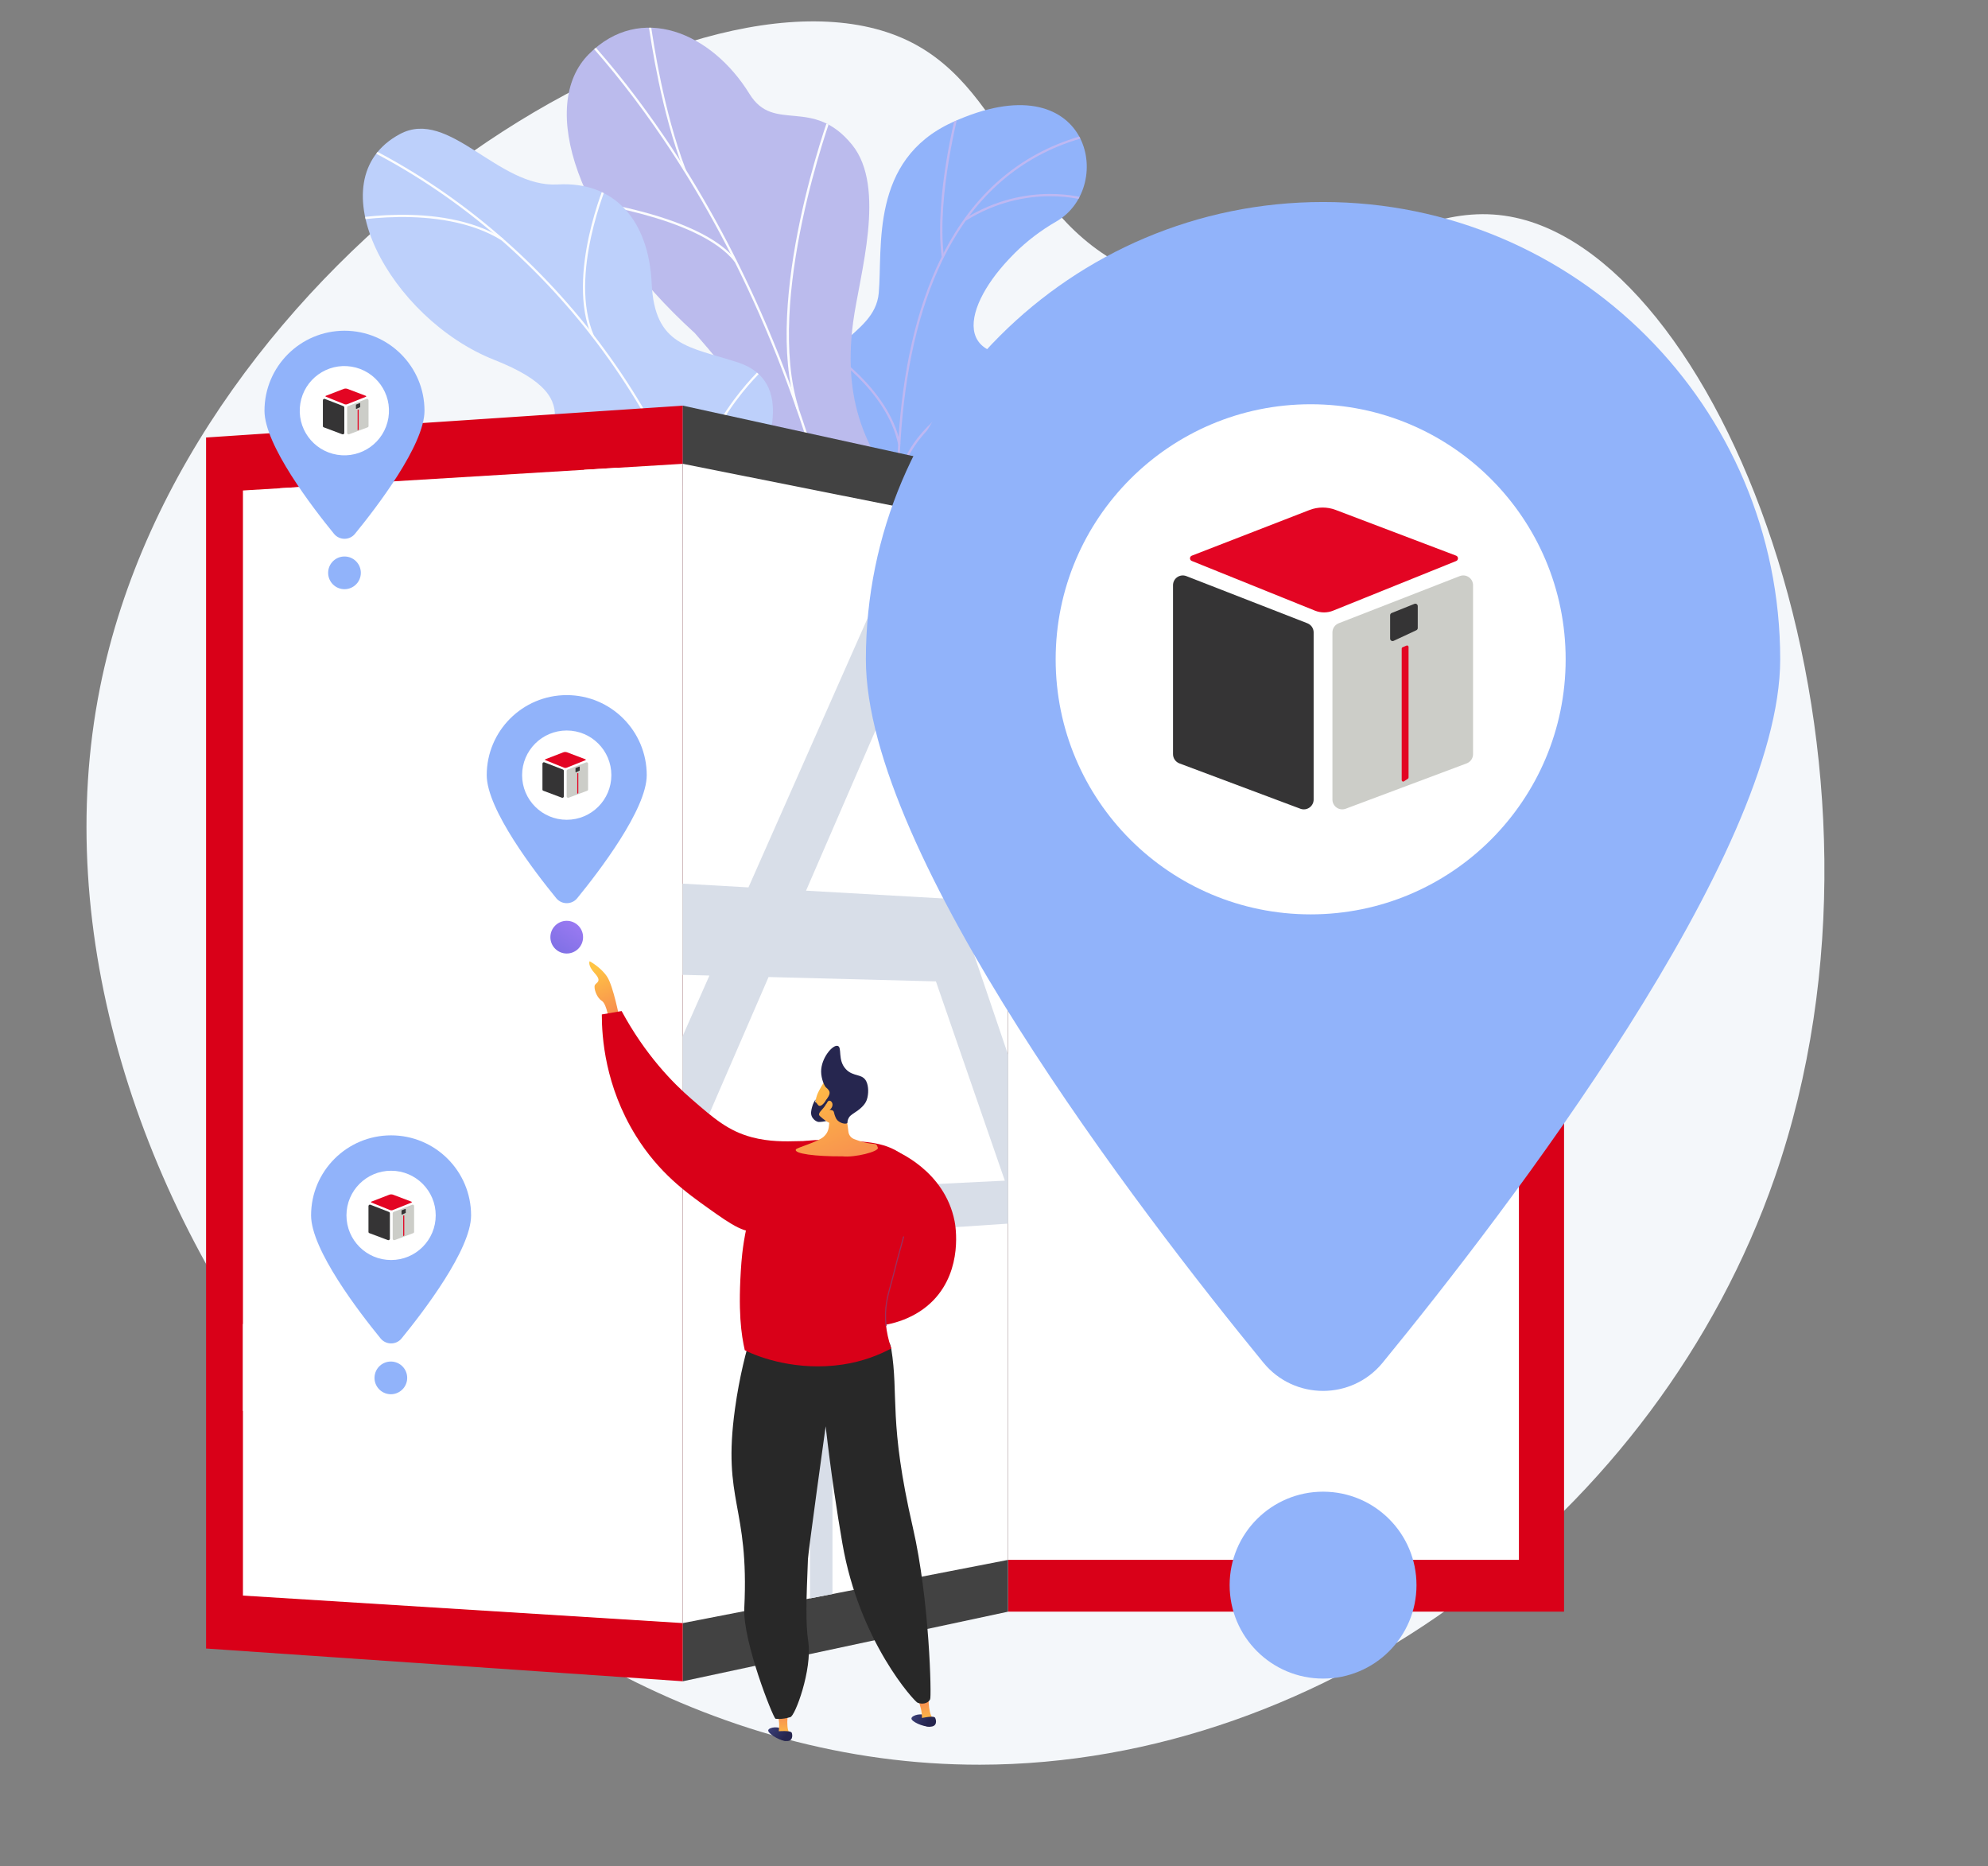
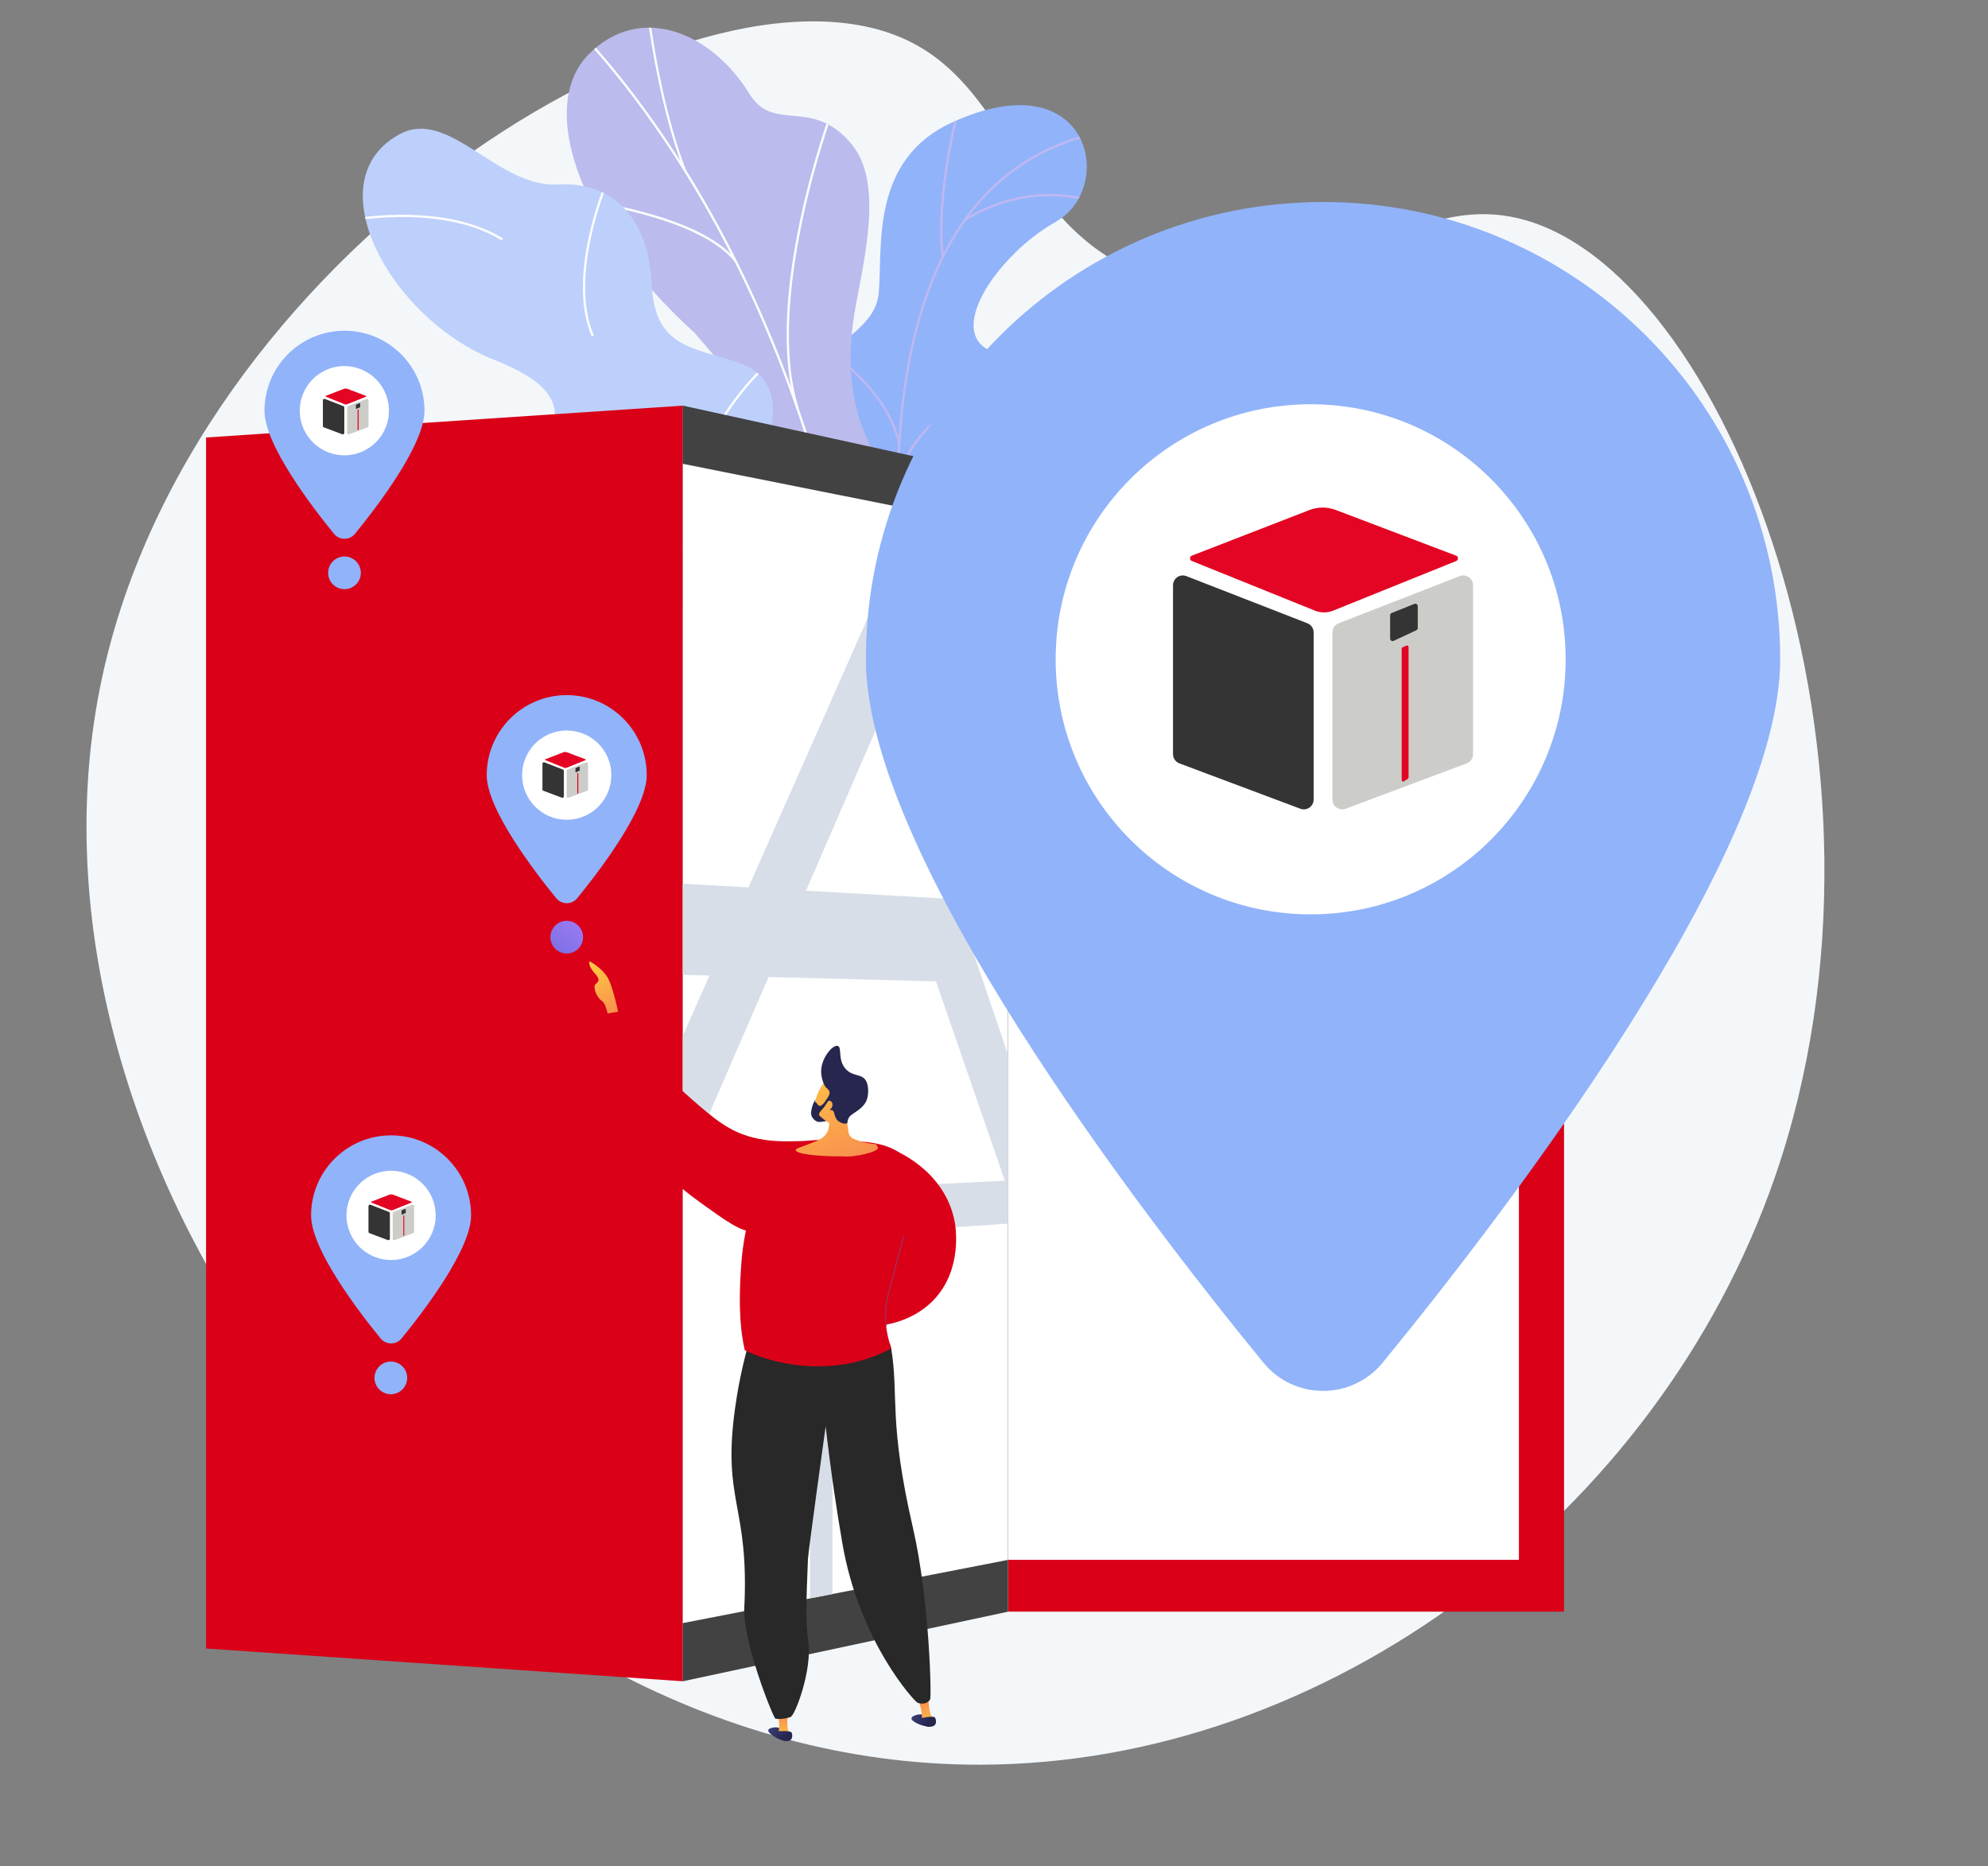
<svg xmlns="http://www.w3.org/2000/svg" xmlns:xlink="http://www.w3.org/1999/xlink" version="1.1" x="0px" y="0px" viewBox="0 0 3332.1 3126.8" style="enable-background:new 0 0 3332.1 3126.8;" xml:space="preserve">
  <rect x="0" y="0" width="3332.1" height="3126.8" fill="#808080" stroke="none" />
  <style type="text/css">
	.st0{fill:#F4F7FA;}
	.st1{clip-path:url(#SVGID_2_);fill:#91B3FA;}
	.st2{clip-path:url(#SVGID_2_);}
	.st3{fill:#BEB8F2;}
	.st4{fill:#BBBBED;}
	.st5{clip-path:url(#SVGID_4_);}
	.st6{fill:#FCFDFE;}
	.st7{fill:#BDD0FB;}
	.st8{clip-path:url(#SVGID_6_);}
	.st9{fill:#D8DEE8;}
	.st10{fill:#D90018;}
	.st11{clip-path:url(#SVGID_8_);fill:#FFFFFF;}
	.st12{clip-path:url(#SVGID_10_);fill:#FFFFFF;}
	.st13{fill:#424242;}
	.st14{clip-path:url(#SVGID_12_);fill:#D8DEE8;}
	.st15{fill:#91B3FA;}
	.st16{fill:#FFFFFF;}
	.st17{fill:url(#SVGID_13_);}
	.st18{fill:url(#SVGID_14_);}
	.st19{fill:url(#SVGID_15_);}
	.st20{fill:url(#SVGID_16_);}
	.st21{fill:url(#SVGID_17_);}
	.st22{fill:url(#SVGID_18_);}
	.st23{fill:url(#SVGID_19_);}
	.st24{fill:#282828;}
	.st25{fill:url(#SVGID_20_);}
	.st26{fill:url(#SVGID_21_);}
	.st27{fill:#26264F;}
	.st28{fill:url(#SVGID_22_);}
	.st29{fill:#9B305E;}
	.st30{fill-rule:evenodd;clip-rule:evenodd;fill:#353435;}
	.st31{fill-rule:evenodd;clip-rule:evenodd;fill:#CCCDC8;}
	.st32{fill-rule:evenodd;clip-rule:evenodd;fill:#E30523;}
	.st33{fill:#353435;}
	.st34{fill:#E30523;}
</style>
  <g id="Background">
</g>
  <g id="Illustration">
    <path class="st0" d="M1520.7,67.6C1164.3-101.5,312.2,425,167.4,1153.3c-162.2,815.5,578.3,1804.8,1475,1803.8   c581.6-0.6,1135.9-417.9,1332.3-984C3215.1,1280.4,2893,442,2540.4,364.8C2335.6,320,2193,548,1941.8,469.2   C1705.8,395.3,1701.6,153.5,1520.7,67.6z" />
    <g>
      <defs>
        <path id="SVGID_1_" d="M1459.7,1050.9h146.2c0,0,27.5-75-8.3-128c-73.1-108,26.6-164.5,64.8-194.4c57.6-45.1,88.8-110,4-138.2     c-84.7-28.2,0.4-159.6,104-219c101.4-58.2,56.5-271.9-174.5-166.2c-137.9,63.1-116.3,209.4-123,285.8s-120.3,82.8-81.4,176.1     c33.2,79.8,96.4,137.9,48.2,192.8S1386.6,976.1,1459.7,1050.9z" />
      </defs>
      <clipPath id="SVGID_2_">
        <use xlink:href="#SVGID_1_" style="overflow:visible;" />
      </clipPath>
      <path class="st1" d="M1459.7,1050.9h146.2c0,0,27.5-75-8.3-128c-73.1-108,26.6-164.5,64.8-194.4c57.6-45.1,83-103.4,13.7-141.2    c-78.4-42.8-9.3-156.6,94.3-216.1c101.4-58.2,56.5-271.9-174.5-166.2c-137.9,63.1-116.3,209.4-123,285.8s-120.3,82.8-81.4,176.1    c33.2,79.8,96.4,137.9,48.2,192.8S1386.6,976.1,1459.7,1050.9z" />
      <g class="st2">
        <path class="st3" d="M1522.6,1064.5c-0.3-1.9-34.3-190.8-11.4-388.2c13.4-116.1,43.5-212.3,89.5-286.2     c57.6-92.5,140.3-149.8,245.8-170.4l0.7,3.7c-104.4,20.4-186.3,77.1-243.3,168.6c-45.7,73.3-75.6,169.1-89,284.6     c-22.8,196.8,11.1,385.2,11.4,387.1L1522.6,1064.5z" />
        <path class="st3" d="M1578.3,430.1c-12.8-102.6,26.2-248.1,26.6-249.6l3.7,1c-0.4,1.5-39.2,146.2-26.5,248.1L1578.3,430.1z" />
        <path class="st3" d="M1618.8,369.8l-2-3.2c105.3-65.6,203.9-34,204.9-33.7l-1.2,3.6C1819.5,336.2,1722.6,305.2,1618.8,369.8z" />
        <path class="st3" d="M1507.1,806.3l-3.7-0.9c34.9-147.1,235.8-184.1,237.7-184.1l0.1,3.8C1739.2,625.4,1541.3,662.2,1507.1,806.3     z" />
        <path class="st3" d="M1505.4,744.6c-19.1-92-119.3-155.5-120.3-156.2l2-3.2c1,0.6,102.5,65,122,158.6L1505.4,744.6z" />
        <path class="st3" d="M1521.7,1034.2l-3.8-0.3c2.4-30.7,26.3-57.6,45.8-74.7c21.1-18.5,41.9-29.9,42.1-30l1.8,3.3     C1606.8,933,1526.1,977.7,1521.7,1034.2z" />
        <path class="st3" d="M1512.4,989.7c-7.3-42.9-73.4-91.6-95.1-107.6c-4.5-3.4-6.2-4.5-6.7-5.2l2.9-2.5l-1.4,1.3l1.4-1.3     c0.4,0.5,3.1,2.4,6.2,4.7c22,16.2,89.1,65.6,96.6,110.1L1512.4,989.7z" />
      </g>
    </g>
    <g>
      <g>
        <path class="st4" d="M1338,1366.7c-38.1,60.1-18.3,127.9,3.1,174.6c6.5,0.9,10,3.2,16.3,5.6c57.1,22.2,118.4,33.3,177.8,45.6     c12.8,2.6,25.3,3.3,38.3,4.9l13.2,1.4c0,0,85.5-181.1,11.5-234.7s-23-204.6-5.1-288.2c48.5-227-202.2-239-163.2-535.7     c10.4-78.9,56.5-225.9-1.7-297.6c-66.3-81.6-130.9-18.7-171.8-85C1192.6,54,1073.4,4.1,987,90.7c-85.3,85.4-22,286.3,177.6,467.5     c128.4,146.2,125.7,184.5,102,275.5c-16.6,63.8-100.8,224.5-21.7,303.5C1324,1216.3,1381.6,1298,1338,1366.7z" />
        <g>
          <defs>
            <path id="SVGID_3_" d="M1372.4,1598.9h214.3c0,0,85.5-181.1,11.5-234.7s-23-204.6-5.1-288.2c48.5-227-202.2-239-163.2-535.7       c10.4-78.9,56.5-225.9-1.7-297.6c-66.3-81.6-130.9-18.7-171.8-85C1192.6,54,1073.4,4.1,987,90.7       c-85.3,85.4-22,286.3,177.6,467.5c128.4,146.2,125.7,184.5,102,275.5c-16.6,63.8-100.8,224.5-21.7,303.5       c79.1,79.1,136.7,160.8,93.1,229.6C1271.7,1471.3,1372.4,1598.9,1372.4,1598.9z" />
          </defs>
          <clipPath id="SVGID_4_">
            <use xlink:href="#SVGID_3_" style="overflow:visible;" />
          </clipPath>
          <g class="st5">
            <path class="st6" d="M1475.1,1576.1l-3.8,0c0.2-26.6,0.1-53.3-0.4-79.4c-3.3-193.9-24.6-380.5-63.4-554.6       c-32.8-147.5-78.5-288-135.8-417.8c-46.1-104.3-99.9-202.2-160-291.1c-42.2-62.4-87.1-119.7-133.3-170.3       c-8-8.7-16.7-17.3-25.1-25.5c-11.4-11.2-23.1-22.7-33.4-35l2.9-2.5C933,12.2,944.7,23.6,956,34.7c8.5,8.3,17.2,16.9,25.3,25.7       c46.3,50.7,91.3,108.2,133.6,170.7c60.2,89,114.2,187.1,160.3,291.7c57.4,130,103.2,270.8,136.1,418.5       c38.8,174.3,60.1,361.2,63.5,555.3C1475.2,1522.7,1475.3,1549.5,1475.1,1576.1z" />
            <path class="st6" d="M1335.1,685.4c-58.2-183.4,54.8-492.2,56-495.2l3.6,1.3c-1.1,3.1-113.7,310.6-55.9,492.8L1335.1,685.4z" />
            <path class="st6" d="M1452,1209c-24.4-126.5-240.3-250.8-242.5-252.1l1.9-3.3c2.2,1.2,219.6,126.5,244.4,254.7L1452,1209z" />
            <path class="st6" d="M1459.8,1283c-1.1-86.1,43.2-203.9,124.8-331.5c1.9-2.9,3.3-5.2,3.6-5.7l1.4,0.7h2.3c0,0.8,0,0.8-4,7.1       c-81.2,127.1-125.3,244.1-124.2,329.4L1459.8,1283z" />
            <path class="st6" d="M1470.9,1527.6c-27.5-87.8-155.3-138.2-156.6-138.7l1.4-3.6c1.3,0.5,130.8,51.5,158.9,141.1L1470.9,1527.6       z" />
            <path class="st6" d="M1477.3,1577.2l-3.6-1.3c26.6-71.7,74.5-138.1,146.6-202.9l2.6,2.9       C1551.2,1440.2,1503.6,1506.1,1477.3,1577.2z" />
            <path class="st6" d="M1146.3,286.4c-37.9-99.9-54.6-213.4-60.1-250.8c-1-6.6-1.7-11.7-2-12.5l3.6-1.2c0.4,1.1,0.9,4.6,2.1,13.2       c5.5,37.2,22.1,150.5,59.8,250L1146.3,286.4z" />
            <path class="st6" d="M1231.6,438.9c-60.2-77.3-262.9-101.8-265-102l0.4-3.8c0.5,0.1,52,6.2,110.4,21.9       c78.6,21.1,131.4,48.6,157.2,81.6L1231.6,438.9z" />
          </g>
        </g>
      </g>
      <g>
        <path class="st7" d="M1113.2,1012.1c0.9,0.4,1.7,0.8,2.6,1.1c61.2,23.6,126.2,35.5,189.5,48.6c8.5,1.8,17.1,3.2,25.7,4.5     c11.4-32,20.2-79.1-20.8-91.7c-63.7-19.6-64.3-131.9-46.5-171.4c22-49,71-164.1-26.9-195.9c-81.6-26.5-139.6-26.9-144.5-132.3     c-4.9-105.3-61.8-171.4-157.4-165.9c-100.5,5.8-181.9-128.6-264.5-84.5c-144,76.8-15.9,309.8,158,378.4     c173.9,68.6,73.3,130.6,68,216.8c-7.3,117.6,151.9,93.7,193.5,140.2C1103.9,975.7,1110.7,994,1113.2,1012.1z" />
        <g>
          <defs>
            <path id="SVGID_5_" d="M1108.1,1076.9H1327c12.8-31,29-88.2-16.8-102.3c-63.7-19.6-64.3-131.9-46.5-171.4       c22-49,71-164.1-26.9-195.9c-81.6-26.5-139.6-26.9-144.5-132.3c-4.9-105.3-61.8-171.4-157.4-165.9       c-100.5,5.8-181.9-128.6-264.5-84.5c-144,76.8-15.9,309.8,158,378.4c173.9,68.6,73.3,130.6,68,216.8       c-7.3,117.6,151.9,93.7,193.5,140.2C1122.4,996.5,1115.9,1046.4,1108.1,1076.9z" />
          </defs>
          <clipPath id="SVGID_6_">
            <use xlink:href="#SVGID_5_" style="overflow:visible;" />
          </clipPath>
          <g class="st8">
-             <path class="st6" d="M1211.6,1042.4c-32.7-166.3-105.6-327.9-210.7-467.1c-105.7-140-241.3-253.7-392-328.8l1.7-3.4       c151.2,75.3,287.2,189.4,393.3,329.9c105.5,139.7,178.6,301.8,211.4,468.7L1211.6,1042.4z" />
            <path class="st6" d="M1163,860.1l-3.8,0c0.6-138.3,119.2-245.2,120.4-246.3l2.5,2.9C1280.9,617.7,1163.6,723.6,1163,860.1z" />
            <path class="st6" d="M1197.5,980c-64-119.8-312.6-138-315.1-138.1l0.3-3.8c2.5,0.2,253.3,18.5,318.2,140.2L1197.5,980z" />
            <path class="st6" d="M991.9,563.9c-43.9-102.4,23.1-258.6,23.8-260.2l3.5,1.5c-0.7,1.6-67.1,156.2-23.8,257.1L991.9,563.9z" />
            <path class="st6" d="M841.2,403c-104.6-65-267.9-29.9-269.6-29.6l-0.8-3.7c1.6-0.4,166.4-35.7,272.4,30L841.2,403z" />
          </g>
        </g>
      </g>
      <path class="st9" d="M1473,1245.2c0,0,1.3,6.1,1.2,6.1c-106.1-0.7-234.6-51.9-235.9-52.4c-0.9-0.4,1.3-7,1.6-7.9    c0.4-0.9,1.4-1.4,2.4-1c1.2,0.5,125.2,50.8,230.6,51.6c1,0,1.8,0.8,1.8,1.8C1474.8,1244.4,1474,1245.2,1473,1245.2z" />
    </g>
    <g>
      <g>
        <polygon class="st10" points="1144.5,2817.3 345.4,2762.4 345.4,733.1 1144.5,679.7    " />
        <g>
          <defs>
-             <polygon id="SVGID_7_" points="407.2,2673.7 407.2,821.9 1144.5,777.2 1144.5,2719.8      " />
-           </defs>
+             </defs>
          <use xlink:href="#SVGID_7_" style="overflow:visible;opacity:0.61;fill:#FFFFFF;" />
          <clipPath id="SVGID_8_">
            <use xlink:href="#SVGID_7_" style="overflow:visible;opacity:0.61;" />
          </clipPath>
          <path class="st11" d="M3332.1,1258.1l-792.9,21c-2.6-392.9-4.8-954.3-0.5-1006.4c-0.2,2.7-1.7,16.7-9.3,32.5l-105-82      c-11.3,23.6-11.6,43.4-12.5,96.2c-0.5,30-0.9,72.9-1.1,127.8c-0.3,91.8-0.2,218.5,0.4,376.5c1,268.9,2.9,539.4,2.9,542.1      l0.6,81.7l272-4.6v588.6l-513-8.8l-306.5-553.5l-421,6.8l565.5-923.7l-89.4-98.6l-621.7,1024.6l-267.5,4.3      c0.4-92.9,1-258.1,1.4-422.6c0.3-145.3,0.4-261.7,0.2-345.8c-0.4-167.8-1.1-169.7-4.9-180.3l-50,39.8c-2-5.6-2.4-10.4-2.5-11.3      c2.6,34.9,1.4,544.4-0.1,921.1l-279.3,4.5c-50.7-270.8-169.3-903.7-173.3-921.1l-93,53.3l-0.2-1      c5.1,24.5,109.9,587.1,179.9,963.6l10.1,54.2l585.4-3.7l-363.7,599.4l-713.7-23v142.9l760.8,31.9l460.4-752.1l458.4-2.9      l214.5,390.8l-566.7-9.7v1110.2l59.4,5.1V2094.6l555,12.4l559.7,1019.8l103-92.5l-511.6-923.9l533.3,11.9v-680.5l576.6-9.7      V1258.1z" />
        </g>
      </g>
      <g>
        <rect x="1689.5" y="799.2" transform="matrix(-1 -1.224647e-16 1.224647e-16 -1 4311.002 3499.825)" class="st10" width="932" height="1901.5" />
        <g>
          <defs>
            <rect id="SVGID_9_" x="1253.2" y="1321.1" transform="matrix(-1.836970e-16 1 -1 -1.836970e-16 3866.97 -368.468)" width="1729.1" height="856.4" />
          </defs>
          <use xlink:href="#SVGID_9_" style="overflow:visible;opacity:0.33;fill:#FFFFFF;" />
          <clipPath id="SVGID_10_">
            <use xlink:href="#SVGID_9_" style="overflow:visible;opacity:0.33;" />
          </clipPath>
-           <path class="st12" d="M2884.8,1364.4h-708.4c-2.5-321.4-4.5-780.8-0.5-823.1c-0.2,2.2-1.6,13.5-8.7,26l-98.9-74.7      c-10.7,18.6-11,34.9-11.9,78.3c-0.5,24.6-0.8,60-1,105.2c-0.3,75.6-0.2,180,0.3,310.3c0.9,221.6,2.8,444.5,2.8,446.7l0.6,67.3      H2313v477.3h-485.7L1522.7,1511h-437.4l582.4-771.7l-89.5-89L928.6,1511H633.3c0.4-83.3,1.1-231.4,1.5-378.8      c0.4-130.2,0.4-234.5,0.2-309.9c-0.4-150.4-1.2-152.2-5.4-162l-56.3,32.3c-2.3-5.2-2.8-9.5-2.8-10.3c3,31.6,1.6,489.8-0.1,828.7      H248.6c-59.7-249.7-145.6-609.8-150.4-626.3L0,932.5l8.9,91.8c6.2,23.2,54,223.6,137.4,572.7l11.9,50H826l-408.9,541.8H99.7      l5.5,136h365.9l511.5-677.8h480.8l215.9,330.7h-582.8v969h63v-896.7h567.1l534.9,819.5l94.7-81.6l-481.7-737.9H2376v-549.6      h508.8V1364.4z" />
        </g>
      </g>
      <g>
        <polygon class="st13" points="1689.5,2700.7 1144.5,2817.3 1144.5,679.7 1689.5,799.2    " />
        <g>
          <defs>
            <polygon id="SVGID_11_" points="1144.5,2719.8 1144.5,777.2 1689.5,885.9 1689.5,2613.9      " />
          </defs>
          <use xlink:href="#SVGID_11_" style="overflow:visible;opacity:0.33;fill:#FFFFFF;" />
          <clipPath id="SVGID_12_">
            <use xlink:href="#SVGID_11_" style="overflow:visible;opacity:0.33;" />
          </clipPath>
          <path class="st14" d="M2234.2,1414.4l-305.2-27.5c-1.1-303.9-2.1-738.3-0.2-777.8c-0.1,2-0.7,12.6-4.1,23.4l-46.6-84.1      c-5.1,16.4-5.2,31.9-5.7,73.4c-0.2,23.5-0.4,57.4-0.5,100.7c-0.1,72.4-0.1,172.4,0.2,297.2c0.4,212.3,1.3,425.8,1.3,428      l0.3,64.5l117.9,7v444.2l-231.5,11.4L1601,1506.7l-250-14.2l327.2-754.6l-47.3-101.2l-376.4,850.3l-193.1-11      c0.3-95.1,0.8-264.2,1-432.6c0.2-148.7,0.3-267.8,0.2-353.9c-0.3-171.8-0.8-174-3.7-185.9l-38.6,27.6c-1.6-6.4-1.9-11.4-2-12.3      c2,36.9,1.1,564.5-0.1,954.8l-232.7-13.2C740,1154.3,629.1,409.8,625.3,388.4l-91.7,31.2l-0.2-1.3      c5.1,30.4,107.9,708.1,173.7,1142.8l9.3,61.4l472.7,12.2l-279,630.4l-705.9,68.8v181.8l744.6-95.6l339.4-782.9l280.5,7.3      l115.5,333.9l-326.5,16.1v1041.6l37.6-10.1v-956.2l313.4-20.6l259.5,749.9l42.8-86.3l-227.3-668.5l236.1-15.5v-507.9l214.4,12.7      V1414.4z" />
        </g>
      </g>
    </g>
    <g>
      <path class="st15" d="M2983.8,1104.8c0,327.4-458.7,925-666.3,1178.6c-51.7,63.1-148.2,63.1-199.9,0    c-207.6-253.6-666.3-851.2-666.3-1178.6c0-423.2,343.1-766.3,766.3-766.3S2983.8,681.6,2983.8,1104.8z" />
-       <circle class="st15" cx="2217.6" cy="2656.2" r="156.6" />
      <circle class="st16" cx="2196.8" cy="1104.8" r="427.4" />
    </g>
    <g>
      <path class="st15" d="M711.5,688.3c0,57.3-80.3,161.9-116.6,206.3c-9,11-25.9,11-35,0c-36.3-44.4-116.6-149-116.6-206.3    c0-74.1,60.1-134.1,134.1-134.1S711.5,614.2,711.5,688.3z" />
      <ellipse transform="matrix(0.16 -0.987 0.987 0.16 -194.559 1147.969)" class="st16" cx="577.4" cy="688.3" rx="74.8" ry="74.8" />
      <circle class="st15" cx="577.4" cy="959.9" r="27.4" />
    </g>
    <g>
      <path class="st15" d="M1084,1298.9c0,57.3-80.3,161.9-116.6,206.3c-9,11-25.9,11-35,0c-36.3-44.4-116.6-149-116.6-206.3    c0-74.1,60.1-134.1,134.1-134.1S1084,1224.8,1084,1298.9z" />
      <circle class="st16" cx="949.9" cy="1298.9" r="74.8" />
      <linearGradient id="SVGID_13_" gradientUnits="userSpaceOnUse" x1="985.024" y1="1517.064" x2="897.297" y2="1650.221">
        <stop offset="0" style="stop-color:#AA80F9" />
        <stop offset="0.996" style="stop-color:#6165D7" />
      </linearGradient>
      <circle class="st17" cx="949.9" cy="1570.4" r="27.4" />
    </g>
    <g>
      <path class="st15" d="M789.6,2036.6c0,57.3-80.3,161.9-116.6,206.3c-9,11-25.9,11-35,0c-36.3-44.4-116.6-149-116.6-206.3    c0-74.1,60.1-134.1,134.1-134.1C729.6,1902.5,789.6,1962.6,789.6,2036.6z" />
      <circle class="st16" cx="655.5" cy="2036.6" r="74.8" />
      <ellipse transform="matrix(0.23 -0.973 0.973 0.23 -1741.537 2415.827)" class="st15" cx="655.5" cy="2308.2" rx="27.4" ry="27.4" />
    </g>
    <linearGradient id="SVGID_14_" gradientUnits="userSpaceOnUse" x1="655.252" y1="1622.586" x2="707.808" y2="1743.548" gradientTransform="matrix(1 0 0 1 341.25 0)">
      <stop offset="0" style="stop-color:#FFC444" />
      <stop offset="0.996" style="stop-color:#F36F56" />
    </linearGradient>
    <path class="st18" d="M1038.4,1706.7c0,0-10.3-53.7-20.6-69.7c-10.3-16-29.5-26.3-29.5-26.3s-4,6.6,8.7,20.4   c12.7,13.9,2.1,15.2,0,19.7c-2.1,4.5,2.5,20.5,11.6,26.2c9.1,5.7,12.6,36.9,12.6,36.9L1038.4,1706.7z" />
    <path class="st10" d="M1008.7,1699.9c11.1-1.9,22.1-3.8,33.2-5.7c39.6,73.3,85.9,120.5,117.5,147.8c37.3,32.3,61.4,53.2,100.9,63.7   c58.4,15.5,108.9-2.7,115.5,13.7c3.2,8-7.9,16.7-25.7,38c-51.9,62.1-47,95.4-75.5,104.6c-23.6,7.6-47.3-8.8-87.5-37.4   c-36.6-26.1-82.4-58.8-121.2-121.2C1013.9,1819.7,1008.7,1737.4,1008.7,1699.9z" />
    <path class="st10" d="M1495.8,1926.1c5.4,2,87.3,34.6,104.2,120.2c1.4,6.9,14.5,80.4-35.3,132.3c-55.9,58.2-163.5,56.8-206.2,8.1   c-10-11.3-15.2-23.9-18.2-34.5l0,0l11.3-29.9c13.7-16.6,32.4-20.5,42.4-23c24.6-6.1,43.2,4.9,57.3-7c7.8-6.6,9.4-16,10.7-24.5   c4.7-28.8-11.5-46.5-12.7-64.2c-0.9-13.3-5.5-42.3,11.8-61.3C1472,1930.4,1487.2,1927.1,1495.8,1926.1z" />
    <linearGradient id="SVGID_15_" gradientUnits="userSpaceOnUse" x1="3425.789" y1="3207.23" x2="3459.378" y2="3237.108" gradientTransform="matrix(0.99 -0.14 0.14 0.99 -2322.964 167.935)">
      <stop offset="0" style="stop-color:#444B8C" />
      <stop offset="0.996" style="stop-color:#26264F" />
    </linearGradient>
    <path class="st19" d="M1527.7,2879.3c1-5.3,18-10,26.4-3c4.2,3.5,7.1,10.6,4.6,13.8c-0.9,1.2,2.7,3.2-0.7,3.3   C1546.5,2893.5,1526.8,2884.6,1527.7,2879.3z" />
    <linearGradient id="SVGID_16_" gradientUnits="userSpaceOnUse" x1="2532.878" y1="3237.146" x2="2532.878" y2="3178.631" gradientTransform="matrix(0.99 -0.14 0.14 0.99 -1406.763 38.419)">
      <stop offset="0" style="stop-color:#FFC444" />
      <stop offset="0.996" style="stop-color:#F36F56" />
    </linearGradient>
    <path class="st20" d="M1545.5,2881.2l17.5-2.5c-8.1-9.8-6.6-40.8-6.6-40.8l-18.6,4.2c0,0,2.1,8.5,5.7,21.1   C1544.8,2867.5,1545.3,2874.2,1545.5,2881.2z" />
    <linearGradient id="SVGID_17_" gradientUnits="userSpaceOnUse" x1="3429.166" y1="3203.434" x2="3462.755" y2="3233.312" gradientTransform="matrix(0.99 -0.14 0.14 0.99 -2322.964 167.935)">
      <stop offset="0" style="stop-color:#444B8C" />
      <stop offset="0.996" style="stop-color:#26264F" />
    </linearGradient>
    <path class="st21" d="M1544,2879.1c0,0,21.1-4.9,23.3-0.7c2.3,4.2,4,15.4-9.3,15C1544.6,2893,1542.8,2882.6,1544,2879.1z" />
    <linearGradient id="SVGID_18_" gradientUnits="userSpaceOnUse" x1="3548.347" y1="2882.696" x2="3581.938" y2="2912.575" gradientTransform="matrix(1 0 0 1 -2267.829 0)">
      <stop offset="0" style="stop-color:#444B8C" />
      <stop offset="0.996" style="stop-color:#26264F" />
    </linearGradient>
    <path class="st22" d="M1287.7,2899.1c1.7-5.1,19.2-7.4,26.5,0.7c3.6,4.1,5.5,11.5,2.7,14.3c-1,1,2.2,3.6-1.2,3.1   C1304.4,2915.8,1286.1,2904.1,1287.7,2899.1z" />
    <linearGradient id="SVGID_19_" gradientUnits="userSpaceOnUse" x1="2655.393" y1="2912.635" x2="2655.393" y2="2854.117" gradientTransform="matrix(1 0 0 1 -1342.519 0)">
      <stop offset="0" style="stop-color:#FFC444" />
      <stop offset="0.996" style="stop-color:#F36F56" />
    </linearGradient>
    <path class="st23" d="M1305.1,2903.5h17.7c-6.7-10.8-0.8-41.3-0.8-41.3l-19,1.5c0,0,0.9,8.7,2.7,21.7   C1306.3,2889.8,1305.9,2896.5,1305.1,2903.5z" />
    <path class="st24" d="M1259.3,2235.5c-8.2,27-19.9,70.6-27.4,125.3c-21.5,156.1,24.1,161,15.6,334c-2.7,55.2,47.8,182.5,52.3,185.3   c2.2,0.2,4.5,0.4,7,0.3c4.4-0.1,10.6-0.8,17.8-3c8-1.4,36.9-79.6,30.2-126c-4.7-32.9-3.4-68.2-0.6-138.8   c0.4-11.4,29.7-222.6,29.7-222.6l0,0c8.9,78.2,19.1,144.6,28,196.1c28.5,165.4,121.3,265.6,126.1,267.2c1,0.4,9.7,3.5,16.8-1.1   c3.2-2.1,4.2-4.8,4.2-4.8c2.5-1.9-0.7-165.2-29-288c-41.1-178.3-23.2-220-36.2-299.7C1482.6,2190.7,1259.3,2235.5,1259.3,2235.5z" />
    <path class="st10" d="M1425.2,1912.1c-27.3-0.8-89.9-10.4-124.4,20.6c-0.6,0.5,6.5,4.3,3,8.4c-3.2,3.8-14.3,17-24.4,35   c-7.3,13-13.9,28.1-20.5,50.7c-11.7,39.8-15,73.6-16.2,88.4c-6.3,83-0.1,121.3,5.6,147.3c24.6,12.7,88.2,35.3,163.8,24.1   c34.6-5.1,62.2-16.6,81.7-26.9c-19.6-59.5-4.2-91.3,3-120.6c10.4-41.8,10.5-38.7,19.1-71.9c14.1-54.8,16.4-110.8,6.7-122.3   C1496.6,1914,1449.6,1912.9,1425.2,1912.1z" />
    <linearGradient id="SVGID_20_" gradientUnits="userSpaceOnUse" x1="3551.724" y1="2878.9" x2="3585.314" y2="2908.779" gradientTransform="matrix(1 0 0 1 -2267.829 0)">
      <stop offset="0" style="stop-color:#444B8C" />
      <stop offset="0.996" style="stop-color:#26264F" />
    </linearGradient>
    <path class="st25" d="M1303.9,2901.1c0,0,21.5-1.9,23.2,2.6c1.7,4.5,1.9,15.8-11.3,13.5C1302.6,2915,1302.2,2904.4,1303.9,2901.1z" />
    <g>
      <linearGradient id="SVGID_21_" gradientUnits="userSpaceOnUse" x1="4405.67" y1="1583.074" x2="4579.662" y2="1801.978" gradientTransform="matrix(0.966 0.258 -0.258 0.966 -2503.987 -870.621)">
        <stop offset="0" style="stop-color:#FFC444" />
        <stop offset="0.996" style="stop-color:#F36F56" />
      </linearGradient>
      <path class="st26" d="M1367.9,1861.1c-4.5-16,3.4-30.8,5.1-33.9c7.2-13.3,9.1-15.2,12.5-17.5l4.8-3c0,0,0.3-0.1,0.6-0.2    c3.1-1.1,13.6-1.4,15.7-1c6.8,1.4,14,29.1,12,68.2c0.3,1.5,0.6,3,0.8,4.5c1.1,6.2,1.9,12.2,2.6,18.1c0.6,5.7,4.4,10.5,9.7,12.5    c36.1,13.6,36,2.7,39.7,14.5c2,6.4-38.9,16.7-59.1,14.4c-45.4,0.3-82.2-4.5-78.3-11.6c1.8-3.2,36.9-12.4,46.8-21.5    c9-8.3,8.3-16.9,9.1-23.1C1387.1,1880.1,1371.2,1872.8,1367.9,1861.1z" />
      <path class="st27" d="M1376.3,1795.6c0,12.1,5.7,25.1,8.7,27.1c0.4,0.3,2.5,1.9,4.4,4.8c0.3,0.4,0.5,0.8,0.7,1.4    c2.7,7.6-9.5,16.6-7.1,20c1.7,2.5,9.9-0.8,10.9,1.3c0.9,2-5.9,6.2-4.9,8.6c0.8,1.8,5,0.2,7.7,2.9c1.3,1.4,0.9,2.5,2.3,6.7    c0.8,2.4,1.9,5,2.8,6.5c4.2,7.1,16,9.7,18.3,6.9c0.6-0.8,0.1-1.5,0.7-4.1c0,0,0.6-2.5,2.3-5.3c2.5-4.1,8.4-7,14.3-11.3    c11.1-8,14.1-14.8,15-17.1c0.3-0.8,0.5-1.4,0.7-1.9c2.9-8.9,2.9-22-1.1-30.1c-6.7-13.5-21.9-7.1-34.3-20.5    c-14.3-15.4-5.8-36.6-13.6-38.9C1395.5,1750.2,1376.2,1773.2,1376.3,1795.6z" />
      <linearGradient id="SVGID_22_" gradientUnits="userSpaceOnUse" x1="4417.443" y1="1572.003" x2="4599.34" y2="1800.852" gradientTransform="matrix(0.966 0.258 -0.258 0.966 -2503.987 -870.621)">
        <stop offset="0" style="stop-color:#FFC444" />
        <stop offset="0.996" style="stop-color:#F36F56" />
      </linearGradient>
      <path class="st28" d="M1387.2,1846.1c3-4.1,8.2-0.2,8.2,5c0,5.3-5.1,10.8-10,9.7C1380.4,1859.8,1383.2,1851.6,1387.2,1846.1z" />
    </g>
    <path class="st29" d="M1485.2,2222.2c-0.5,0-0.9-0.4-1-0.9c-3.3-29.4,2.8-50.6,8.1-69.3c1.3-4.6,2.5-8.9,3.6-13.2   c5.9-23.8,8.5-32.9,11.2-42.7c1.8-6.3,3.6-12.8,6.4-23.7c0.1-0.5,0.7-0.8,1.2-0.7c0.5,0.1,0.9,0.7,0.7,1.2   c-2.8,10.9-4.7,17.4-6.5,23.8c-2.7,9.7-5.3,18.9-11.2,42.6c-1.1,4.3-2.3,8.7-3.6,13.3c-5.3,18.6-11.3,39.6-8.1,68.6   c0.1,0.5-0.3,1-0.9,1.1C1485.3,2222.2,1485.2,2222.2,1485.2,2222.2z" />
    <path class="st27" d="M1389.6,1837.3l-6.9,9c0,0-7.4,11-11.8,5c-3.5-4.9-4.5-4.8-4.7-4.6c0,0-0.1,0.1-0.1,0.1c-0.1,0,0.5-2.4,1-4.6   c-1.8,2.6-4.4,6.9-5.9,12.6c-1.5,5.6-3.1,11.6,0.1,17.3c0.2,0.3,3.7,6.4,10.1,7.9c0,0,2.5,0.6,13.3-1.3c0,0-11.8-8.5-11.9-10.6   c-0.5-5.5,7.2-8.5,12.8-19.8C1388,1844,1389.1,1840,1389.6,1837.3z" />
    <g>
      <path class="st30" d="M1966.1,1263.7V980.7c0-11.6,11.6-19.5,22.4-15.3l202.8,79c6.3,2.5,10.5,8.5,10.5,15.3v280.1    c0,11.5-11.5,19.4-22.2,15.4l-202.8-76C1970.3,1276.7,1966.1,1270.6,1966.1,1263.7z" />
      <path class="st31" d="M2469,1263.7V980.7c0-11.6-11.6-19.5-22.4-15.3l-202.8,79c-6.3,2.5-10.5,8.5-10.5,15.3v280.1    c0,11.5,11.5,19.4,22.2,15.4l202.8-76C2464.8,1276.7,2469,1270.6,2469,1263.7z" />
      <path class="st32" d="M1997.7,931.1l197.2-76.5c14-5.4,29.5-5.5,43.6-0.2l202.1,76.7c4.1,1.6,4.2,7.3,0.1,9l-206.1,83.1    c-9.8,4-20.8,4-30.7,0L1997.6,940C1993.5,938.4,1993.6,932.6,1997.7,931.1z" />
      <path class="st33" d="M2330,1070.2V1031c0-1.7,1-3.2,2.6-3.8l38.1-15.3c2.7-1.1,5.6,0.9,5.6,3.8v36.7c0,1.6-0.9,3-2.4,3.7    l-38.1,17.8C2333.2,1075.1,2330,1073.2,2330,1070.2z" />
      <path class="st34" d="M2350.9,1084.6l6.6-2.8c1.6-0.7,3.4,0.5,3.4,2.3v218.7c0,0.8-0.4,1.6-1.1,2.1l-6.6,4.4    c-1.6,1.1-3.8-0.1-3.8-2.1v-220.2C2349.4,1085.9,2350,1085,2350.9,1084.6z" />
    </g>
    <g>
      <path class="st30" d="M617.6,2064.2v-43.1c0-1.8,1.8-3,3.4-2.3l30.9,12c1,0.4,1.6,1.3,1.6,2.3v42.6c0,1.7-1.7,3-3.4,2.3    l-30.9-11.6C618.2,2066.2,617.6,2065.2,617.6,2064.2z" />
      <path class="st31" d="M694.1,2064.2v-43.1c0-1.8-1.8-3-3.4-2.3l-30.9,12c-1,0.4-1.6,1.3-1.6,2.3v42.6c0,1.7,1.7,3,3.4,2.3    l30.9-11.6C693.5,2066.2,694.1,2065.2,694.1,2064.2z" />
      <path class="st32" d="M622.4,2013.6l30-11.6c2.1-0.8,4.5-0.8,6.6,0l30.8,11.7c0.6,0.2,0.6,1.1,0,1.4l-31.4,12.6    c-1.5,0.6-3.2,0.6-4.7,0l-31.4-12.7C621.8,2014.7,621.8,2013.8,622.4,2013.6z" />
      <path class="st33" d="M673,2034.7v-6c0-0.3,0.2-0.5,0.4-0.6l5.8-2.3c0.4-0.2,0.9,0.1,0.9,0.6v5.6c0,0.2-0.1,0.5-0.4,0.6l-5.8,2.7    C673.4,2035.5,673,2035.2,673,2034.7z" />
-       <path class="st34" d="M676.1,2036.9l1-0.4c0.2-0.1,0.5,0.1,0.5,0.3v33.3c0,0.1-0.1,0.2-0.2,0.3l-1,0.7c-0.2,0.2-0.6,0-0.6-0.3    v-33.5C675.9,2037.1,676,2037,676.1,2036.9z" />
+       <path class="st34" d="M676.1,2036.9l1-0.4c0.2-0.1,0.5,0.1,0.5,0.3v33.3l-1,0.7c-0.2,0.2-0.6,0-0.6-0.3    v-33.5C675.9,2037.1,676,2037,676.1,2036.9z" />
    </g>
    <g>
      <path class="st30" d="M909.2,1322.9v-43.1c0-1.8,1.8-3,3.4-2.3l30.9,12c1,0.4,1.6,1.3,1.6,2.3v42.6c0,1.7-1.7,3-3.4,2.3    l-30.9-11.6C909.8,1324.9,909.2,1324,909.2,1322.9z" />
      <path class="st31" d="M985.7,1322.9v-43.1c0-1.8-1.8-3-3.4-2.3l-30.9,12c-1,0.4-1.6,1.3-1.6,2.3v42.6c0,1.7,1.7,3,3.4,2.3    l30.9-11.6C985.1,1324.9,985.7,1324,985.7,1322.9z" />
      <path class="st32" d="M914,1272.3l30-11.6c2.1-0.8,4.5-0.8,6.6,0l30.8,11.7c0.6,0.2,0.6,1.1,0,1.4l-31.4,12.6    c-1.5,0.6-3.2,0.6-4.7,0l-31.4-12.7C913.4,1273.4,913.4,1272.5,914,1272.3z" />
      <path class="st33" d="M964.6,1293.5v-6c0-0.3,0.2-0.5,0.4-0.6l5.8-2.3c0.4-0.2,0.9,0.1,0.9,0.6v5.6c0,0.2-0.1,0.5-0.4,0.6    l-5.8,2.7C965,1294.2,964.6,1293.9,964.6,1293.5z" />
      <path class="st34" d="M967.8,1295.7l1-0.4c0.2-0.1,0.5,0.1,0.5,0.3v33.3c0,0.1-0.1,0.2-0.2,0.3l-1,0.7c-0.2,0.2-0.6,0-0.6-0.3    V1296C967.5,1295.9,967.6,1295.7,967.8,1295.7z" />
    </g>
    <g>
      <path class="st30" d="M541.2,713.9v-43.1c0-1.8,1.8-3,3.4-2.3l30.9,12c1,0.4,1.6,1.3,1.6,2.3v42.6c0,1.7-1.7,3-3.4,2.3l-30.9-11.6    C541.8,715.9,541.2,715,541.2,713.9z" />
      <path class="st31" d="M617.7,713.9v-43.1c0-1.8-1.8-3-3.4-2.3l-30.9,12c-1,0.4-1.6,1.3-1.6,2.3v42.6c0,1.7,1.7,3,3.4,2.3    l30.9-11.6C617.1,715.9,617.7,715,617.7,713.9z" />
      <path class="st32" d="M546,663.3l30-11.6c2.1-0.8,4.5-0.8,6.6,0l30.8,11.7c0.6,0.2,0.6,1.1,0,1.4L582,677.3    c-1.5,0.6-3.2,0.6-4.7,0L546,664.7C545.4,664.4,545.4,663.5,546,663.3z" />
      <path class="st33" d="M596.6,684.5v-6c0-0.3,0.2-0.5,0.4-0.6l5.8-2.3c0.4-0.2,0.9,0.1,0.9,0.6v5.6c0,0.2-0.1,0.5-0.4,0.6l-5.8,2.7    C597,685.2,596.6,684.9,596.6,684.5z" />
      <path class="st34" d="M599.7,686.7l1-0.4c0.2-0.1,0.5,0.1,0.5,0.3v33.3c0,0.1-0.1,0.2-0.2,0.3l-1,0.7c-0.2,0.2-0.6,0-0.6-0.3V687    C599.5,686.9,599.6,686.7,599.7,686.7z" />
    </g>
  </g>
</svg>